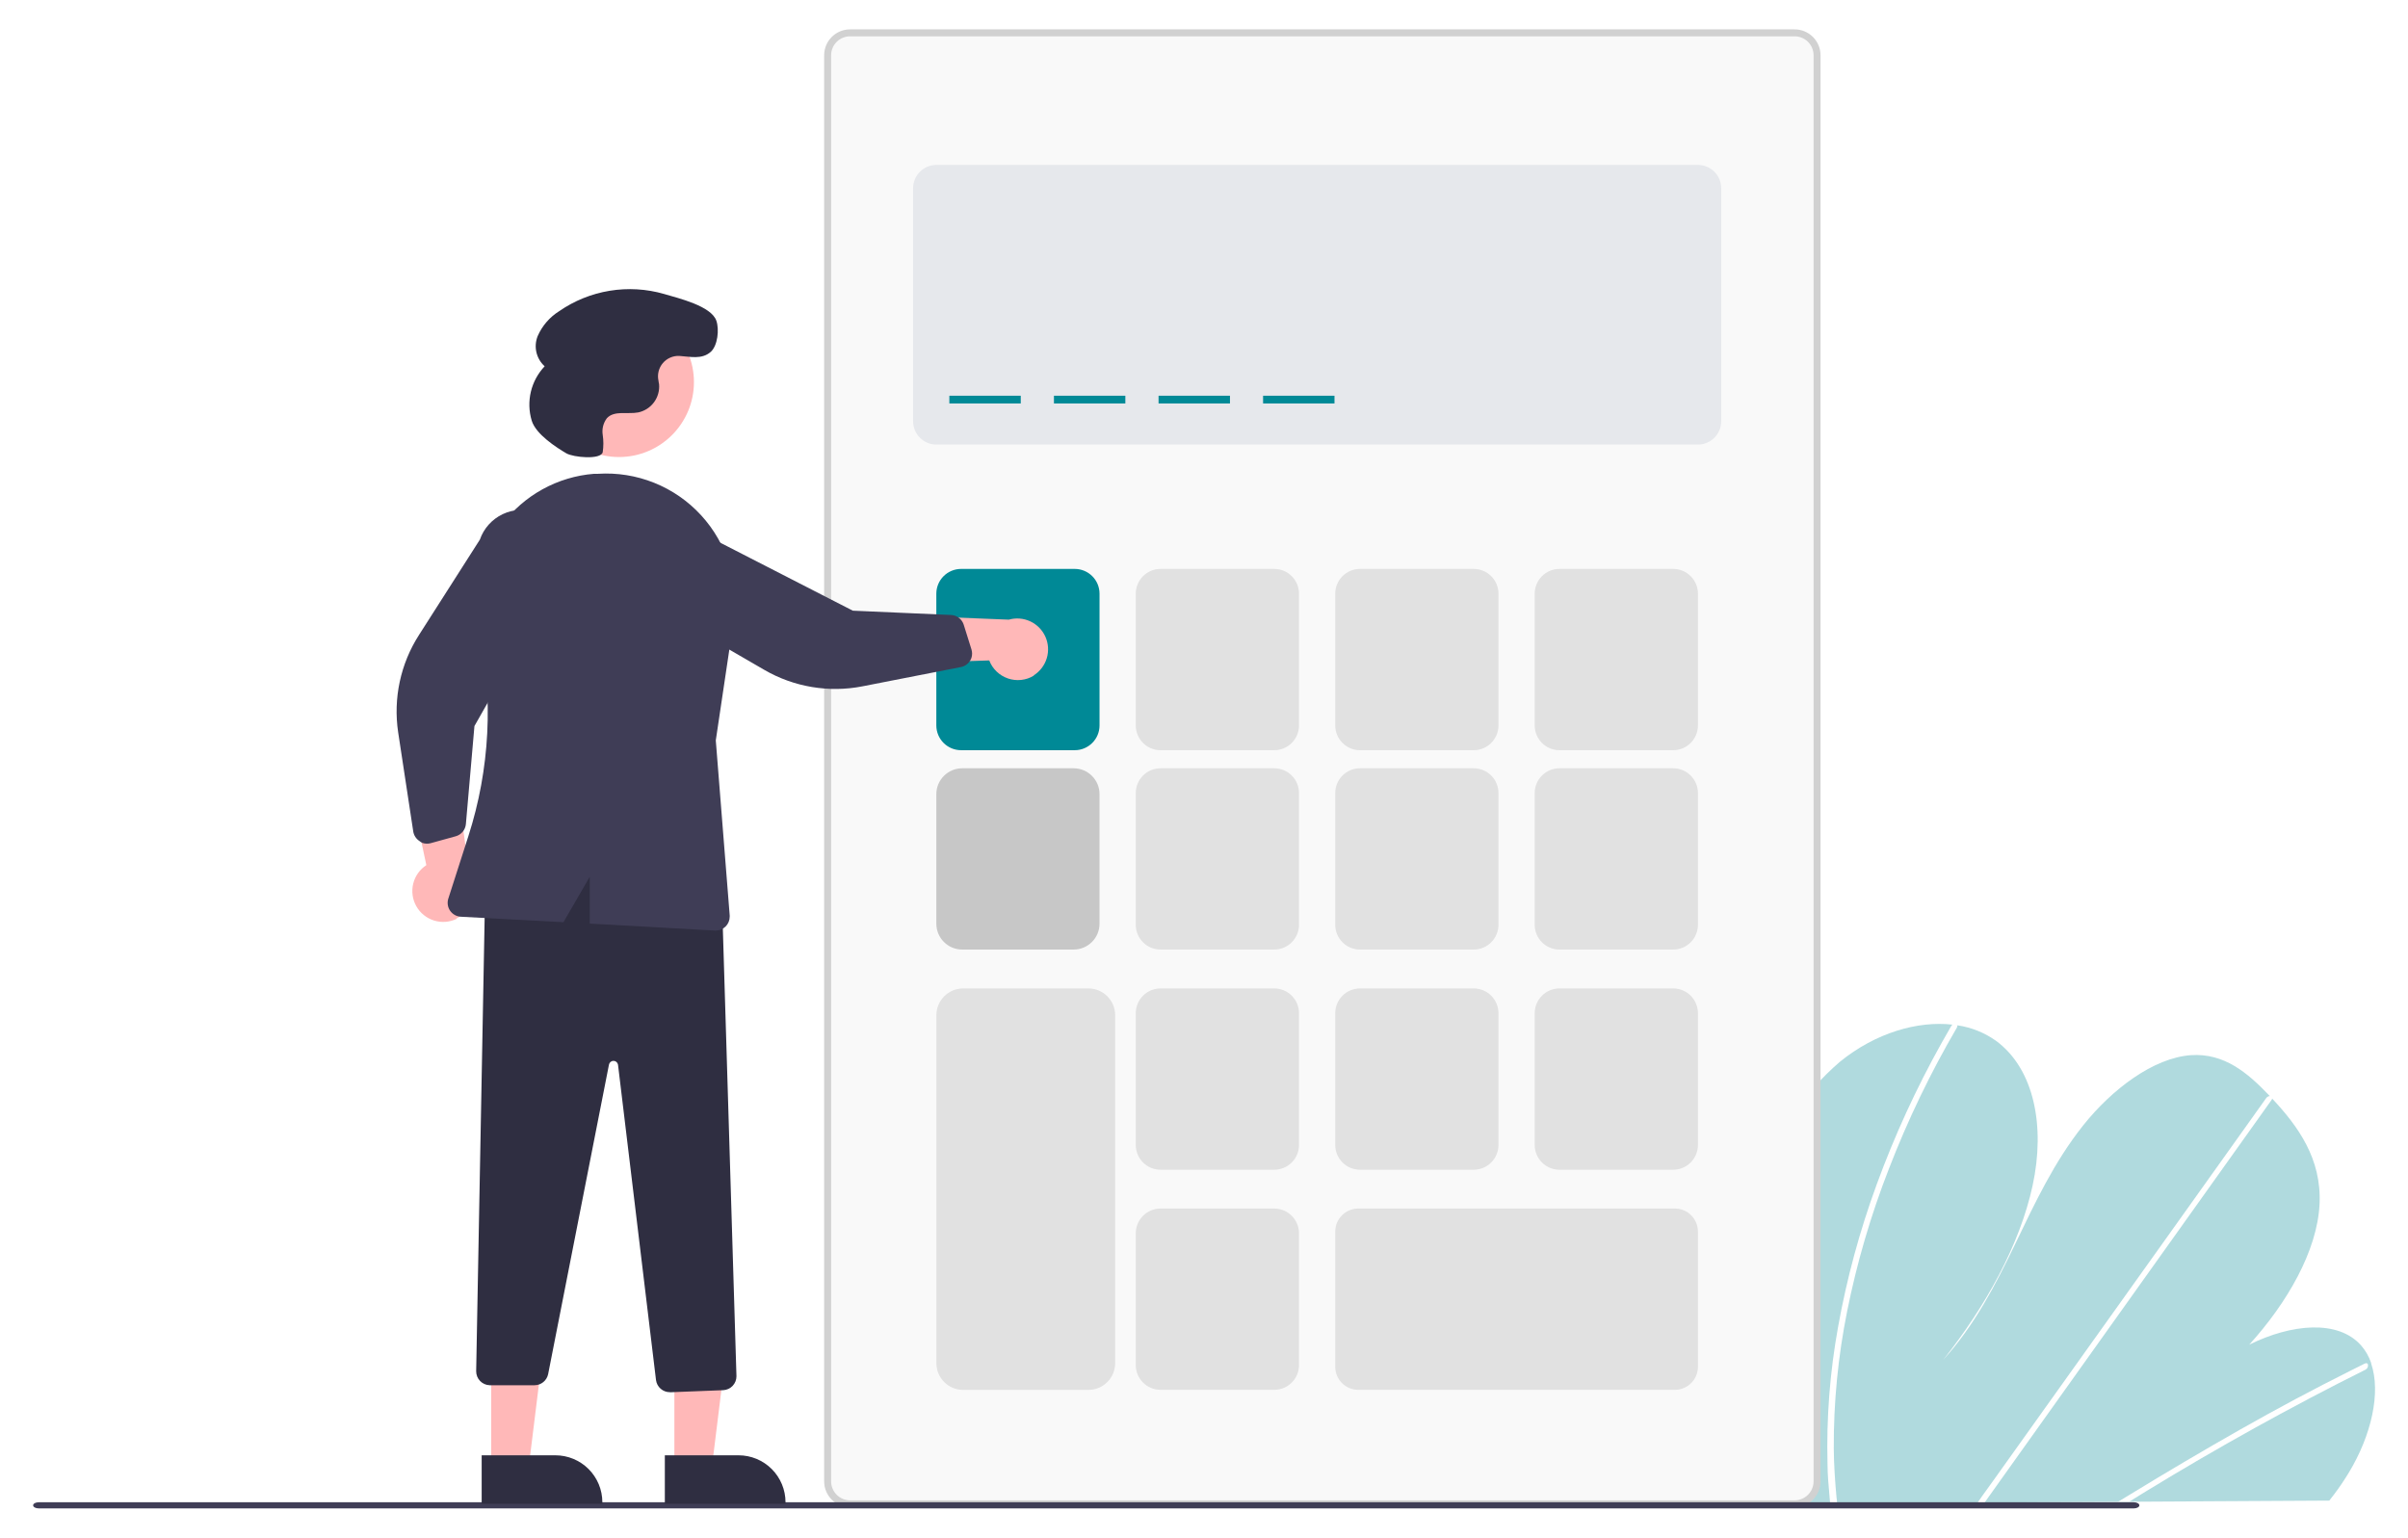
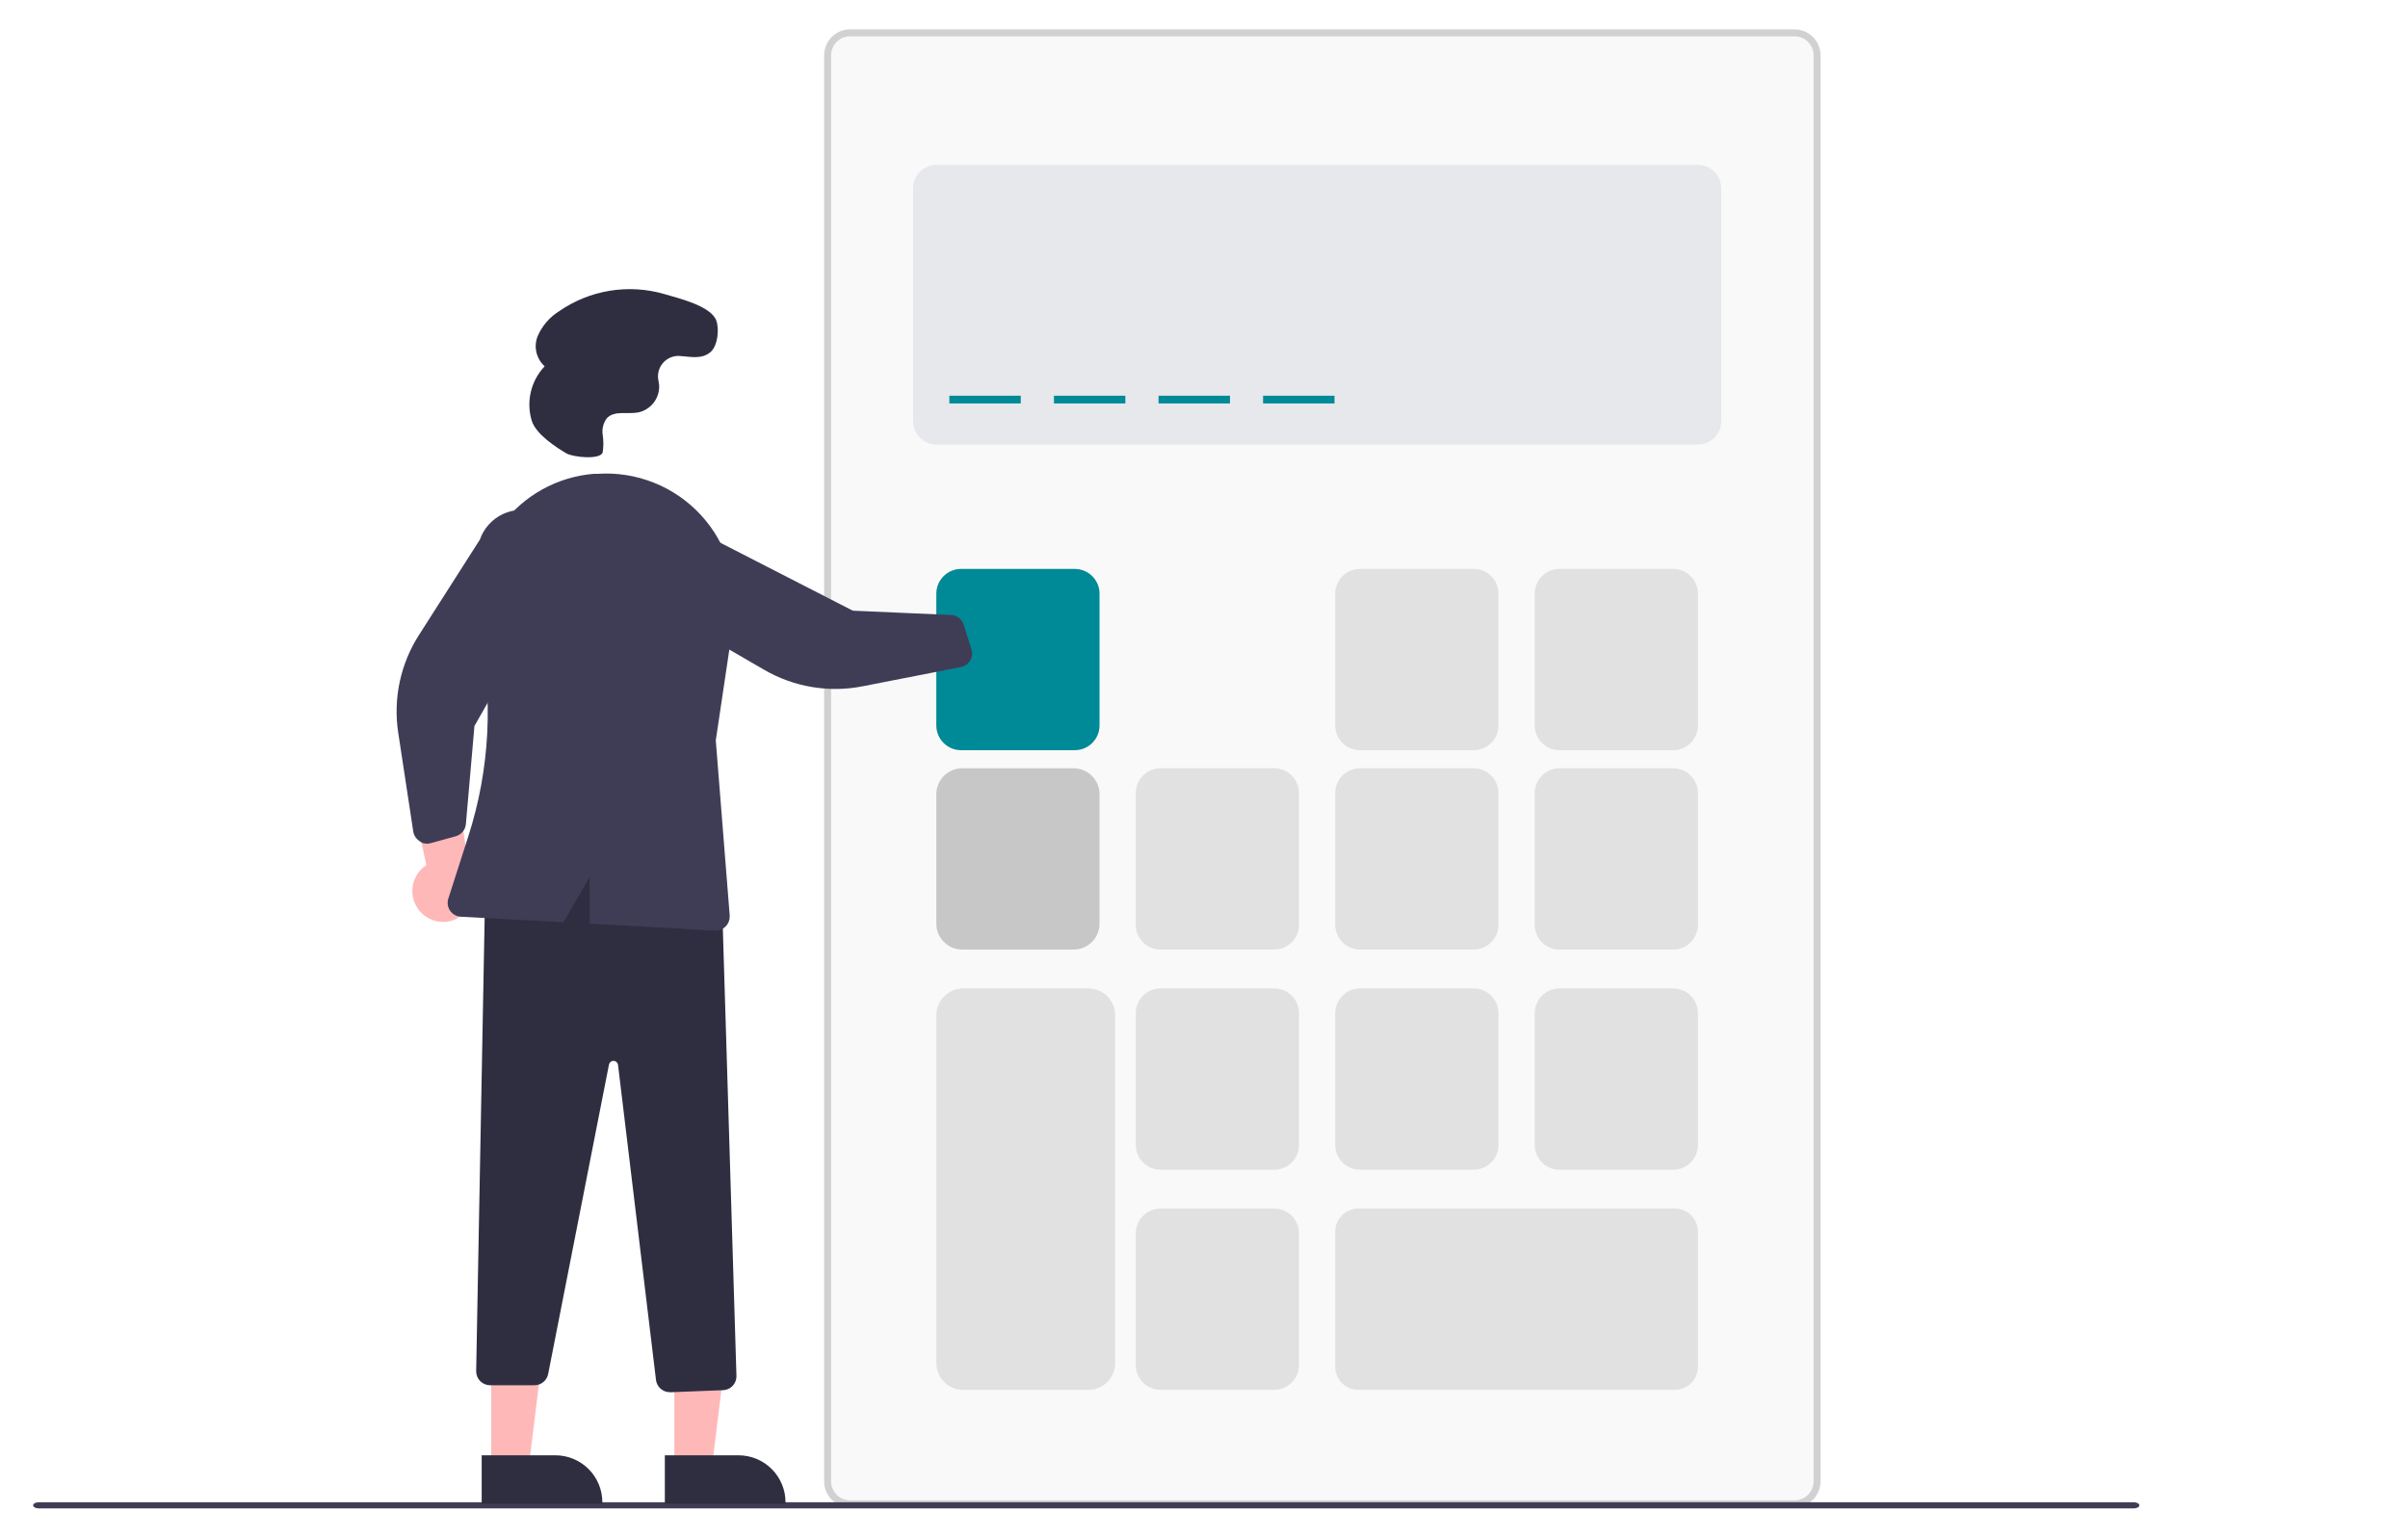
<svg xmlns="http://www.w3.org/2000/svg" width="346" height="221" viewBox="0 0 346 221" fill="none">
  <g filter="url(#filter0_d_932_280)">
-     <path opacity="0.31" d="M250.78 185.07C250.858 193.812 251.499 202.54 252.7 211.2L252.83 212.11L334.69 211.65C334.93 211.35 335.17 211.04 335.4 210.73C336.16 209.73 336.88 208.65 337.54 207.56C340.7 202.31 342.15 196.17 340.7 191.93V191.86C340.387 190.933 339.894 190.076 339.25 189.34C335.94 185.62 329.25 186.24 323.19 189.24C328.63 183.24 332.96 175.77 333.29 169.06C333.61 162.52 330.19 157.84 326.48 153.87L326.11 153.48L325.93 153.29C323.03 150.29 319.66 147.29 314.77 147.64C309.41 148.04 303.47 152.52 299.31 157.75C295.15 162.98 292.38 168.91 289.57 174.75C286.76 180.59 283.72 186.48 279.21 191.43C285.32 183.71 290.21 174.92 292.06 166.38C293.91 157.84 292.28 149.63 286.84 145.6C285.189 144.416 283.28 143.645 281.27 143.35L280.55 143.25C275.55 142.68 269.5 144.42 264.38 148.58C258.9 153.286 254.908 159.484 252.89 166.42C250.93 172.86 250.72 179.07 250.78 185.07Z" fill="#008996" />
    <path d="M304.34 211.82H305.91L307.41 210.9L308.35 210.32C313.543 207.147 318.767 204.103 324.02 201.19C329.273 198.277 334.553 195.497 339.86 192.85C340 192.789 340.115 192.68 340.185 192.543C340.254 192.406 340.274 192.25 340.24 192.1V192.05C340.17 191.91 340 191.85 339.76 191.97L337.76 192.97C332.427 195.637 327.13 198.463 321.87 201.45C316.61 204.437 311.37 207.527 306.15 210.72L305.82 210.92L304.34 211.82Z" fill="white" />
    <path d="M284.16 211.94H285.16L285.81 211.02L301.19 189.44L326.37 154.11C326.42 154.048 326.457 153.976 326.48 153.9C326.55 153.64 326.36 153.49 326.11 153.51C326.007 153.526 325.908 153.563 325.82 153.62C325.732 153.677 325.657 153.752 325.6 153.84L311.48 173.64L286.4 208.79L284.81 211L284.16 211.94Z" fill="white" />
    <path d="M262.591 206.32C262.591 207.95 262.751 209.56 262.891 211.15L262.971 212.06H263.971C263.971 211.76 263.911 211.45 263.881 211.15C263.671 208.85 263.511 206.53 263.491 204.15C263.462 197.532 264.105 190.928 265.411 184.44C266.813 177.455 268.82 170.606 271.411 163.97C274.115 156.967 277.375 150.192 281.161 143.71C281.232 143.604 281.264 143.477 281.251 143.35C281.251 143.06 280.821 142.97 280.531 143.25C280.473 143.303 280.422 143.363 280.381 143.43C279.914 144.237 279.454 145.043 279.001 145.85C275.356 152.368 272.236 159.166 269.671 166.18C267.226 172.839 265.365 179.698 264.111 186.68C262.935 193.158 262.426 199.739 262.591 206.32V206.32Z" fill="white" />
    <path d="M257.86 0.72H122.15C120.366 0.72 118.92 2.166 118.92 3.95V208.88C118.92 210.664 120.366 212.11 122.15 212.11H257.86C259.644 212.11 261.09 210.664 261.09 208.88V3.95C261.09 2.166 259.644 0.72 257.86 0.72Z" fill="#F9F9F9" stroke="#D1D1D1" stroke-miterlimit="10" />
    <path d="M243.959 19.7H134.559C132.704 19.7 131.199 21.204 131.199 23.06V56.53C131.199 58.386 132.704 59.89 134.559 59.89H243.959C245.815 59.89 247.319 58.386 247.319 56.53V23.06C247.319 21.204 245.815 19.7 243.959 19.7Z" fill="#E6E8EC" />
    <path opacity="0.1" d="M240.41 77.76H224.08C222.113 77.76 220.52 79.354 220.52 81.32V100.25C220.52 102.216 222.113 103.81 224.08 103.81H240.41C242.376 103.81 243.97 102.216 243.97 100.25V81.32C243.97 79.354 242.376 77.76 240.41 77.76Z" fill="black" />
    <path opacity="0.1" d="M211.749 77.76H195.419C193.453 77.76 191.859 79.354 191.859 81.32V100.25C191.859 102.216 193.453 103.81 195.419 103.81H211.749C213.716 103.81 215.309 102.216 215.309 100.25V81.32C215.309 79.354 213.716 77.76 211.749 77.76Z" fill="black" />
-     <path opacity="0.1" d="M183.089 77.76H166.759C164.793 77.76 163.199 79.354 163.199 81.32V100.25C163.199 102.216 164.793 103.81 166.759 103.81H183.089C185.055 103.81 186.649 102.216 186.649 100.25V81.32C186.649 79.354 185.055 77.76 183.089 77.76Z" fill="black" />
    <path d="M154.429 77.76H138.099C136.133 77.76 134.539 79.354 134.539 81.32V100.25C134.539 102.216 136.133 103.81 138.099 103.81H154.429C156.395 103.81 157.989 102.216 157.989 100.25V81.32C157.989 79.354 156.395 77.76 154.429 77.76Z" fill="#008996" />
    <path opacity="0.1" d="M240.41 106.41H224.08C222.113 106.41 220.52 108.004 220.52 109.97V128.9C220.52 130.866 222.113 132.46 224.08 132.46H240.41C242.376 132.46 243.97 130.866 243.97 128.9V109.97C243.97 108.004 242.376 106.41 240.41 106.41Z" fill="black" />
    <path opacity="0.1" d="M211.749 106.41H195.419C193.453 106.41 191.859 108.004 191.859 109.97V128.9C191.859 130.866 193.453 132.46 195.419 132.46H211.749C213.716 132.46 215.309 130.866 215.309 128.9V109.97C215.309 108.004 213.716 106.41 211.749 106.41Z" fill="black" />
    <path opacity="0.1" d="M183.089 106.41H166.759C164.793 106.41 163.199 108.004 163.199 109.97V128.9C163.199 130.866 164.793 132.46 166.759 132.46H183.089C185.055 132.46 186.649 130.866 186.649 128.9V109.97C186.649 108.004 185.055 106.41 183.089 106.41Z" fill="black" />
    <path opacity="0.1" d="M240.41 138.05H224.08C222.113 138.05 220.52 139.644 220.52 141.61V160.54C220.52 162.506 222.113 164.1 224.08 164.1H240.41C242.376 164.1 243.97 162.506 243.97 160.54V141.61C243.97 139.644 242.376 138.05 240.41 138.05Z" fill="black" />
    <path opacity="0.1" d="M211.749 138.05H195.419C193.453 138.05 191.859 139.644 191.859 141.61V160.54C191.859 162.506 193.453 164.1 195.419 164.1H211.749C213.716 164.1 215.309 162.506 215.309 160.54V141.61C215.309 139.644 213.716 138.05 211.749 138.05Z" fill="black" />
    <path opacity="0.1" d="M183.089 138.05H166.759C164.793 138.05 163.199 139.644 163.199 141.61V160.54C163.199 162.506 164.793 164.1 166.759 164.1H183.089C185.055 164.1 186.649 162.506 186.649 160.54V141.61C186.649 139.644 185.055 138.05 183.089 138.05Z" fill="black" />
    <path opacity="0.1" d="M183.089 169.68H166.759C164.793 169.68 163.199 171.274 163.199 173.24V192.17C163.199 194.136 164.793 195.73 166.759 195.73H183.089C185.055 195.73 186.649 194.136 186.649 192.17V173.24C186.649 171.274 185.055 169.68 183.089 169.68Z" fill="black" />
    <path opacity="0.2" d="M154.269 106.41H138.259C136.205 106.41 134.539 108.076 134.539 110.13V128.74C134.539 130.794 136.205 132.46 138.259 132.46H154.269C156.324 132.46 157.989 130.794 157.989 128.74V110.13C157.989 108.076 156.324 106.41 154.269 106.41Z" fill="black" />
    <path opacity="0.1" d="M240.659 169.68H195.169C193.341 169.68 191.859 171.162 191.859 172.99V192.42C191.859 194.248 193.341 195.73 195.169 195.73H240.659C242.487 195.73 243.969 194.248 243.969 192.42V172.99C243.969 171.162 242.487 169.68 240.659 169.68Z" fill="black" />
    <path opacity="0.1" d="M156.391 138.05H138.391C136.27 138.05 134.551 139.769 134.551 141.89V191.9C134.551 194.021 136.27 195.74 138.391 195.74H156.391C158.512 195.74 160.231 194.021 160.231 191.9V141.89C160.231 139.769 158.512 138.05 156.391 138.05Z" fill="black" />
    <path d="M146.67 52.87H136.41V53.98H146.67V52.87Z" fill="#008996" />
    <path d="M161.699 52.87H151.439V53.98H161.699V52.87Z" fill="#008996" />
    <path d="M176.731 52.87H166.471V53.98H176.731V52.87Z" fill="#008996" />
    <path d="M191.75 52.87H181.49V53.98H191.75V52.87Z" fill="#008996" />
    <path d="M96.9 186.16L104.84 186.15L102.28 206.9H96.9V186.16Z" fill="#FFB8B8" />
    <path d="M4.76 212.33C4.76 212.09 5.11 211.89 5.55 211.89H306.61C307.05 211.89 307.4 212.09 307.4 212.33C307.4 212.57 307.05 212.77 306.61 212.77H5.55C5.12 212.77 4.76 212.57 4.76 212.33Z" fill="#3F3D56" />
-     <path d="M148.541 93.05C149.44 92.479 150.103 91.604 150.409 90.584C150.716 89.564 150.644 88.468 150.208 87.496C149.772 86.525 149.001 85.743 148.035 85.293C147.07 84.844 145.975 84.758 144.951 85.05L130.731 84.48L126.471 91.43L142.141 90.91C142.372 91.512 142.733 92.056 143.197 92.503C143.662 92.951 144.219 93.291 144.829 93.5C145.439 93.709 146.088 93.781 146.729 93.712C147.371 93.643 147.989 93.434 148.541 93.1V93.05Z" fill="#FFB8B8" />
    <path d="M65.59 128C66.111 127.733 66.573 127.365 66.951 126.918C67.329 126.471 67.614 125.954 67.791 125.396C67.967 124.838 68.032 124.251 67.98 123.668C67.928 123.085 67.762 122.518 67.49 122L65.56 107.9L58 105L61.26 120.33C60.316 120.946 59.641 121.899 59.373 122.994C59.106 124.089 59.265 125.246 59.818 126.228C60.372 127.21 61.279 127.945 62.354 128.284C63.43 128.622 64.594 128.538 65.61 128.05L65.59 128Z" fill="#FFB8B8" />
    <path d="M95.529 205.14H106.119C107.91 205.14 109.626 205.851 110.892 207.117C112.158 208.383 112.869 210.1 112.869 211.89V212.11H95.529V205.14Z" fill="#2F2E41" />
    <path d="M70.58 186.16L78.52 186.15L75.96 206.9H70.58V186.16Z" fill="#FFB8B8" />
    <path d="M69.211 205.14H79.801C81.591 205.14 83.308 205.851 84.574 207.117C85.84 208.383 86.551 210.1 86.551 211.89V212.11H69.211V205.14Z" fill="#2F2E41" />
    <path d="M96.26 196.07C95.772 196.074 95.299 195.899 94.93 195.579C94.562 195.258 94.323 194.814 94.26 194.33L88.8 149C88.773 148.847 88.693 148.709 88.574 148.609C88.455 148.509 88.305 148.454 88.15 148.454C87.995 148.454 87.844 148.509 87.726 148.609C87.607 148.709 87.527 148.847 87.5 149L78.76 193.48C78.666 193.927 78.423 194.328 78.07 194.617C77.717 194.906 77.276 195.066 76.82 195.07H70.36C69.84 195.054 69.347 194.837 68.984 194.463C68.622 194.09 68.42 193.59 68.42 193.07L69.7 124.55L69.8 124.49C79.16 118.91 90.2 118.55 103.54 123.38L103.68 123.43L105.82 193.78C105.821 194.292 105.625 194.785 105.274 195.157C104.922 195.529 104.441 195.752 103.93 195.78L96.32 196.08L96.26 196.07Z" fill="#2F2E41" />
-     <path d="M88.94 61.68C94.888 61.68 99.71 56.858 99.71 50.91C99.71 44.962 94.888 40.14 88.94 40.14C82.992 40.14 78.17 44.962 78.17 50.91C78.17 56.858 82.992 61.68 88.94 61.68Z" fill="#FFB8B8" />
    <path d="M139.4 90.93C139.256 91.168 139.065 91.374 138.838 91.534C138.61 91.694 138.352 91.805 138.08 91.86L123.93 94.63C119.091 95.577 114.073 94.735 109.81 92.26L95.76 84.11C94.223 83.544 92.963 82.408 92.243 80.937C91.523 79.467 91.398 77.775 91.895 76.214C92.391 74.654 93.47 73.345 94.907 72.56C96.344 71.775 98.028 71.574 99.61 72L122.54 83.76L136.67 84.38C137.074 84.401 137.463 84.544 137.784 84.79C138.106 85.037 138.345 85.375 138.47 85.76L139.59 89.34C139.708 89.724 139.708 90.136 139.59 90.52C139.542 90.663 139.478 90.801 139.4 90.93V90.93Z" fill="#3F3D56" />
    <path d="M60.251 116.85C60.02 116.697 59.824 116.499 59.674 116.266C59.524 116.034 59.424 115.773 59.38 115.5L57.211 101.24C56.481 96.364 57.547 91.389 60.211 87.24L68.951 73.55C69.227 72.752 69.66 72.017 70.224 71.388C70.788 70.76 71.472 70.249 72.235 69.888C72.998 69.526 73.826 69.32 74.67 69.281C75.513 69.243 76.356 69.373 77.15 69.664C77.942 69.955 78.669 70.4 79.288 70.975C79.907 71.55 80.405 72.243 80.753 73.012C81.102 73.782 81.293 74.613 81.317 75.457C81.34 76.302 81.195 77.142 80.891 77.93L68.171 100.34L66.941 114.44C66.902 114.844 66.742 115.227 66.481 115.537C66.221 115.848 65.872 116.072 65.481 116.18L61.861 117.18C61.471 117.282 61.06 117.265 60.681 117.13C60.526 117.056 60.381 116.961 60.251 116.85V116.85Z" fill="#3F3D56" />
    <path d="M105.4 85.3L102.85 102.4L104.85 127.57C104.85 127.623 104.85 127.677 104.85 127.73C104.85 128.26 104.639 128.769 104.264 129.144C103.889 129.519 103.38 129.73 102.85 129.73H102.74L84.74 128.73V122L80.96 128.53L66.18 127.74C65.88 127.719 65.589 127.63 65.328 127.48C65.067 127.331 64.843 127.124 64.673 126.877C64.503 126.629 64.391 126.346 64.345 126.048C64.3 125.751 64.322 125.448 64.41 125.16L67.3 116.16C70.392 106.539 70.919 96.277 68.83 86.39C68.279 83.799 68.288 81.12 68.857 78.533C69.427 75.946 70.542 73.51 72.13 71.39C73.689 69.302 75.675 67.57 77.957 66.312C80.238 65.053 82.762 64.295 85.36 64.09V64.09H85.9C88.657 63.91 91.421 64.35 93.986 65.378C96.551 66.406 98.854 67.995 100.724 70.03C102.595 72.064 103.985 74.492 104.795 77.134C105.604 79.777 105.81 82.567 105.4 85.3V85.3Z" fill="#3F3D56" />
    <path d="M76.401 56.45C75.995 55.1 75.954 53.666 76.28 52.295C76.607 50.923 77.29 49.663 78.261 48.64C77.668 48.105 77.254 47.401 77.075 46.623C76.896 45.844 76.961 45.03 77.261 44.29C77.904 42.823 78.974 41.582 80.331 40.73C82.505 39.221 84.989 38.216 87.601 37.787C90.213 37.358 92.888 37.516 95.431 38.25C97.491 38.86 102.201 39.97 102.931 42.09C103.371 43.35 103.121 45.67 102.131 46.56C100.841 47.71 99.131 47.24 97.611 47.15C97.163 47.129 96.717 47.212 96.306 47.391C95.895 47.57 95.53 47.841 95.241 48.183C94.951 48.525 94.743 48.928 94.634 49.363C94.525 49.798 94.517 50.252 94.611 50.69C94.611 50.86 94.681 51.04 94.701 51.21C94.784 52.137 94.525 53.062 93.972 53.81C93.419 54.559 92.611 55.078 91.701 55.27C90.161 55.56 88.271 54.95 87.201 56.1C86.947 56.436 86.763 56.82 86.659 57.229C86.556 57.638 86.537 58.063 86.601 58.48C86.727 59.312 86.727 60.158 86.601 60.99C86.321 62.11 82.381 61.73 81.381 61.15C80.001 60.34 77.001 58.43 76.401 56.45Z" fill="#2F2E41" />
  </g>
  <defs>
    <filter id="filter0_d_932_280" x="0.76" y="0.22" width="344.504" height="220.55" filterUnits="userSpaceOnUse" color-interpolation-filters="sRGB">
      <feFlood flood-opacity="0" result="BackgroundImageFix" />
      <feColorMatrix in="SourceAlpha" type="matrix" values="0 0 0 0 0 0 0 0 0 0 0 0 0 0 0 0 0 0 127 0" result="hardAlpha" />
      <feOffset dy="4" />
      <feGaussianBlur stdDeviation="2" />
      <feComposite in2="hardAlpha" operator="out" />
      <feColorMatrix type="matrix" values="0 0 0 0 0 0 0 0 0 0 0 0 0 0 0 0 0 0 0.25 0" />
      <feBlend mode="normal" in2="BackgroundImageFix" result="effect1_dropShadow_932_280" />
      <feBlend mode="normal" in="SourceGraphic" in2="effect1_dropShadow_932_280" result="shape" />
    </filter>
  </defs>
</svg>